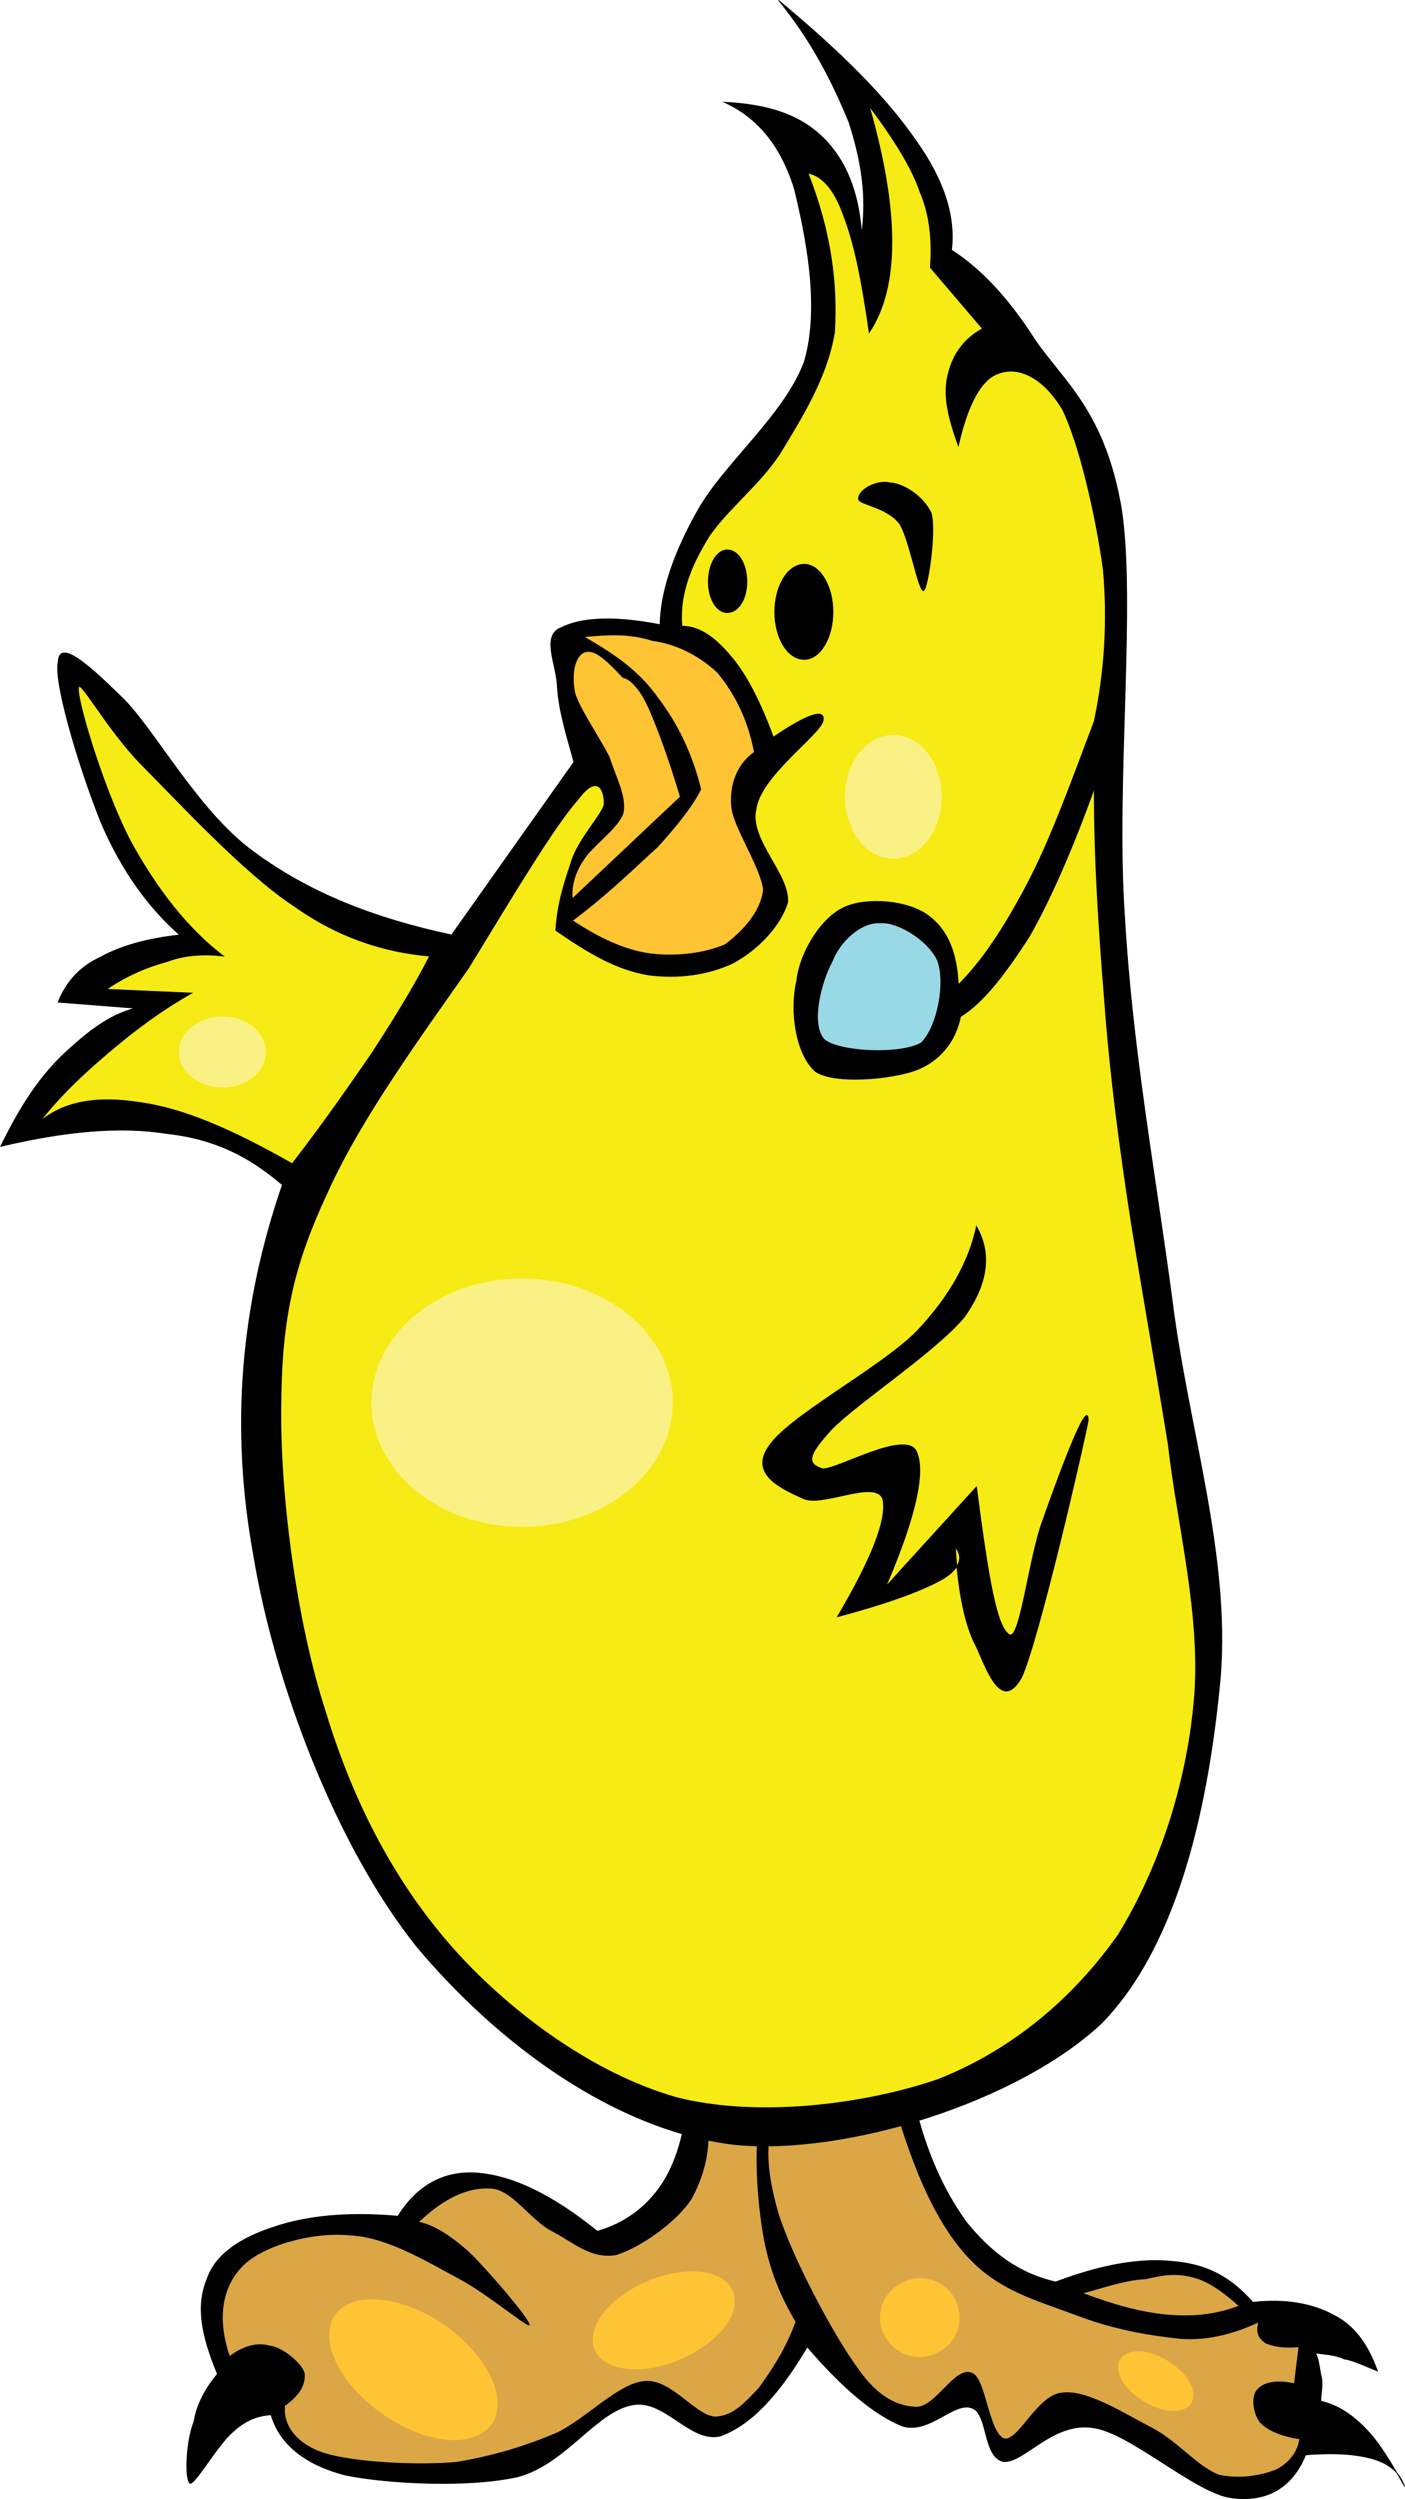
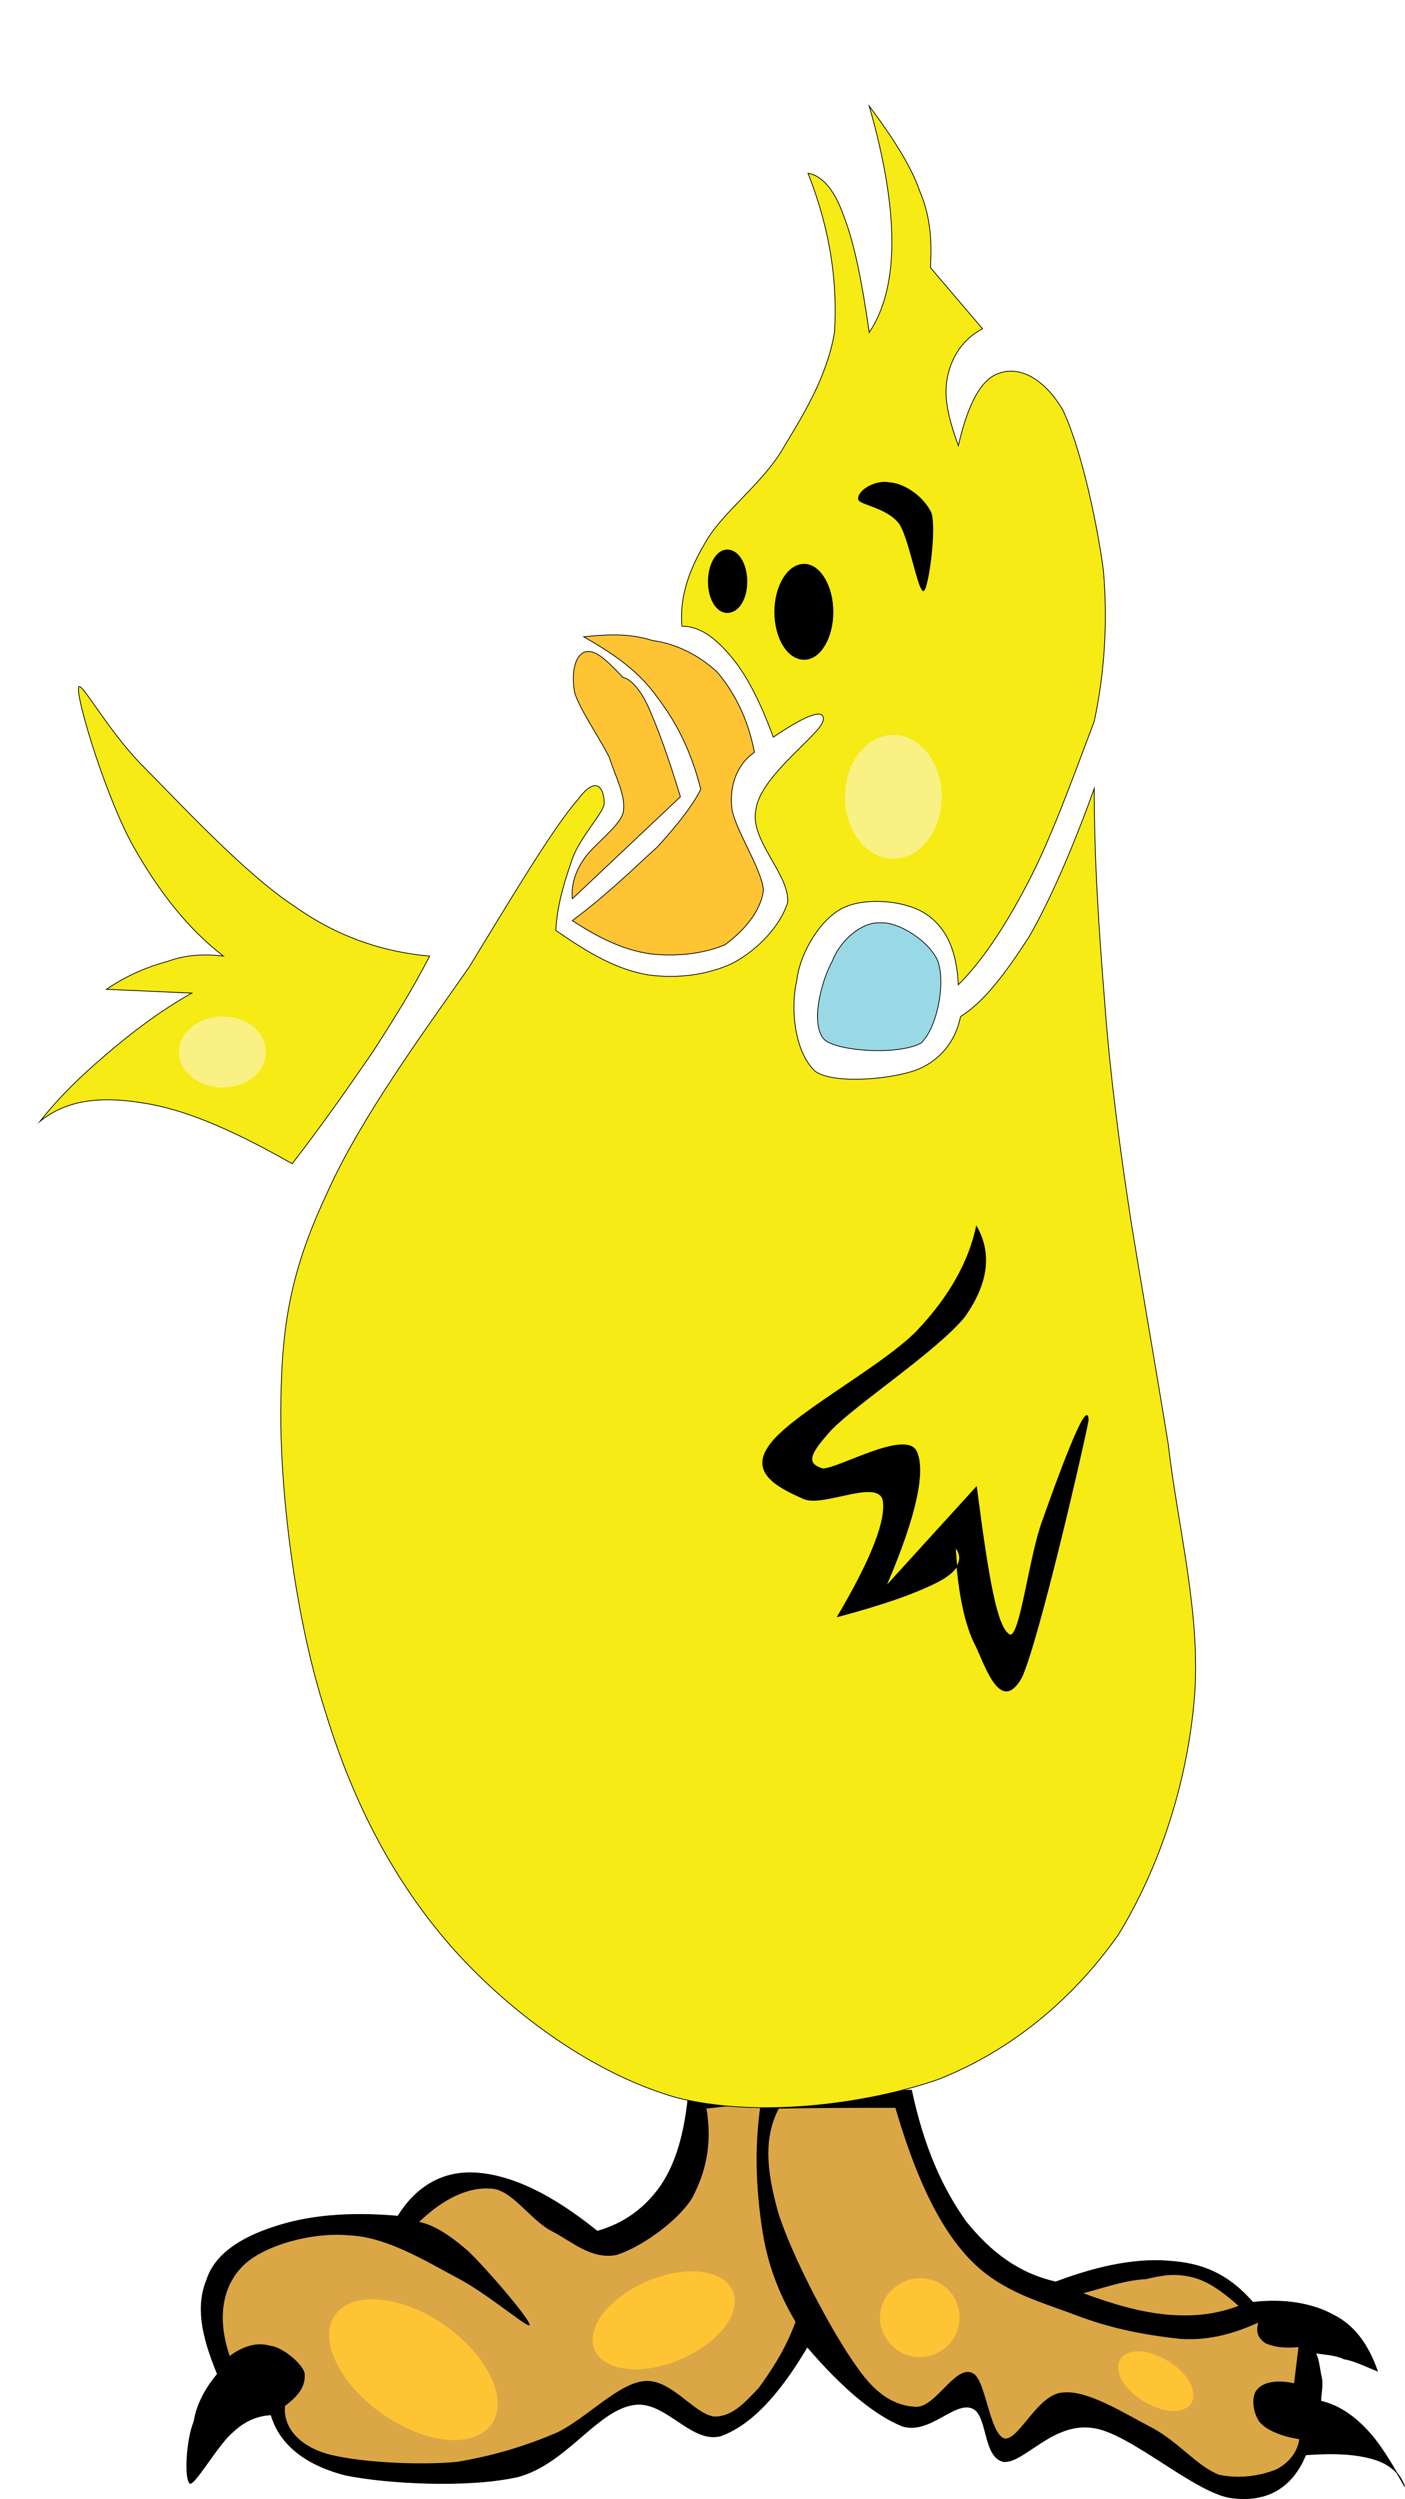
<svg xmlns="http://www.w3.org/2000/svg" xmlns:ns1="http://www.inkscape.org/namespaces/inkscape" version="1.0" width="66.974" height="119.158" viewBox="0 0 66.974 119.158" id="Layer_1" xml:space="preserve">
  <defs id="defs48">
    <filter id="filter3530" height="2.318" y="-0.659" width="2.688" x="-0.844">
      <feGaussianBlur id="feGaussianBlur3532" stdDeviation="1.621" ns1:collect="always" />
    </filter>
    <filter id="filter3534" height="3.299" y="-1.15" width="2.879" x="-0.94">
      <feGaussianBlur id="feGaussianBlur3536" stdDeviation="1.621" ns1:collect="always" />
    </filter>
    <filter id="filter3538" height="1.657" y="-0.328" width="1.542" x="-0.271">
      <feGaussianBlur id="feGaussianBlur3540" stdDeviation="1.621" ns1:collect="always" />
    </filter>
    <filter id="filter3542" height="2.159" y="-0.579" width="1.969" x="-0.484">
      <feGaussianBlur id="feGaussianBlur3544" stdDeviation="1.621" ns1:collect="always" />
    </filter>
    <filter id="filter3546" height="2.664" y="-0.832" width="2.149" x="-0.574">
      <feGaussianBlur id="feGaussianBlur3548" stdDeviation="1.621" ns1:collect="always" />
    </filter>
    <filter id="filter3550" height="3.069" y="-1.035" width="3.051" x="-1.026">
      <feGaussianBlur id="feGaussianBlur3552" stdDeviation="1.621" ns1:collect="always" />
    </filter>
    <filter id="filter3554" height="3.733" y="-1.366" width="3.172" x="-1.086">
      <feGaussianBlur id="feGaussianBlur3556" stdDeviation="1.621" ns1:collect="always" />
    </filter>
  </defs>
  <path d="M 32.829,99.77 C 32.649,101.678 32.253,103.119 31.497,104.235 C 30.741,105.314 29.733,106.035 28.473,106.394 L 28.473,106.394 C 26.241,104.594 24.405,103.766 22.821,103.623 C 21.237,103.478 19.905,104.163 18.969,105.675 L 18.969,105.675 C 16.521,105.459 14.613,105.675 13.101,106.179 C 11.517,106.683 10.257,107.475 9.861,108.7 C 9.357,109.924 9.573,111.292 10.365,113.2 L 10.365,113.2 C 9.861,113.811 9.393,114.568 9.249,115.468 C 8.889,116.332 8.781,118.24 9.069,118.42 C 9.357,118.384 10.401,116.548 11.085,115.972 C 11.733,115.361 12.345,115.18 12.921,115.144 L 12.921,115.144 C 13.317,116.512 14.505,117.52 16.485,118.024 C 18.429,118.42 22.317,118.636 24.693,118.096 C 26.961,117.485 28.401,115 30.129,114.676 C 31.677,114.352 32.901,116.512 34.341,116.153 C 35.744,115.648 37.076,114.281 38.481,111.905 L 38.481,111.905 C 40.172,113.884 41.686,115.144 43.016,115.684 C 44.313,116.08 45.465,114.496 46.329,114.821 C 47.122,115.108 46.833,117.161 47.841,117.377 C 48.814,117.449 50.181,115.469 52.089,115.757 C 53.855,115.973 56.985,118.889 58.714,119.105 C 60.37,119.322 61.593,118.637 62.241,117.053 L 62.241,117.053 C 63.645,116.946 64.69,117.017 65.516,117.269 C 66.309,117.521 66.741,117.954 66.957,118.565 L 66.957,118.565 C 66.309,117.414 65.732,116.441 65.084,115.794 C 64.4,115.074 63.645,114.642 62.961,114.498 L 62.961,114.498 C 62.961,114.102 63.068,113.777 62.996,113.382 C 62.889,112.95 62.889,112.554 62.709,112.194 L 62.709,112.194 C 63.105,112.266 63.609,112.266 64.076,112.482 C 64.545,112.554 65.121,112.842 65.66,113.058 L 65.66,113.058 C 65.228,111.834 64.58,110.898 63.572,110.394 C 62.601,109.854 61.269,109.602 59.72,109.783 L 59.72,109.783 C 58.712,108.631 57.595,107.982 55.976,107.839 C 54.357,107.659 52.521,107.983 50.324,108.811 L 50.324,108.811 C 48.56,108.415 47.228,107.408 46.041,105.931 C 44.889,104.311 44.025,102.368 43.449,99.667 L 43.449,99.667 C 39.92,99.698 36.393,99.734 32.829,99.77 L 32.829,99.77 z " style="fill-rule:evenodd;stroke:#000000;stroke-width:0.036;stroke-miterlimit:10" id="path5" />
  <path d="M 33.657,100.526 C 33.945,102.254 33.621,103.586 32.973,104.809 C 32.253,105.961 30.453,107.185 29.373,107.509 C 28.185,107.725 27.321,106.898 26.349,106.393 C 25.269,105.853 24.405,104.341 23.361,104.341 C 22.317,104.269 21.129,104.809 19.941,105.961 L 19.941,105.961 C 20.589,106.069 21.381,106.537 22.317,107.365 C 23.217,108.228 25.161,110.497 25.233,110.857 C 25.125,110.964 23.217,109.344 21.849,108.625 C 20.301,107.797 18.429,106.645 16.665,106.573 C 14.865,106.392 12.453,107.077 11.517,108.085 C 10.617,109.021 10.293,110.497 10.941,112.369 L 10.941,112.369 C 11.553,111.901 12.237,111.684 12.849,111.865 C 13.389,111.901 14.361,112.657 14.505,113.161 C 14.541,113.665 14.361,114.133 13.569,114.709 L 13.569,114.709 C 13.461,115.717 14.217,116.617 15.549,117.013 C 16.917,117.409 19.833,117.589 21.777,117.409 C 23.505,117.121 25.053,116.653 26.565,116.005 C 27.969,115.321 29.481,113.665 30.705,113.557 C 31.965,113.413 33.081,115.141 34.053,115.249 C 34.917,115.249 35.492,114.601 36.176,113.881 C 36.752,113.089 37.438,112.081 37.942,110.713 L 37.942,110.713 C 37.114,109.309 36.573,107.905 36.321,106.105 C 36.069,104.341 35.962,102.397 36.286,100.273 L 36.286,100.273 C 35.42,100.346 34.557,100.418 33.657,100.526 L 33.657,100.526 z " style="fill:#dba746;fill-rule:evenodd;stroke:#000000;stroke-width:0.036;stroke-miterlimit:10" id="path7" />
  <path d="M 37.113,100.526 C 36.427,101.822 36.465,103.334 37.076,105.494 C 37.724,107.582 39.633,111.218 40.857,112.91 C 41.828,114.313 42.763,114.746 43.664,114.782 C 44.602,114.818 45.537,112.802 46.328,113.162 C 46.976,113.378 47.121,116.042 47.877,116.294 C 48.596,116.402 49.496,114.098 50.721,114.098 C 51.873,113.991 53.602,115.106 54.932,115.79 C 56.194,116.474 57.022,117.59 58.102,118.021 C 59.11,118.238 60.118,118.057 60.836,117.769 C 61.412,117.482 61.881,116.942 61.953,116.293 L 61.953,116.293 C 61.015,116.149 60.332,115.825 60.045,115.465 C 59.721,114.997 59.649,114.205 59.973,113.917 C 60.19,113.665 60.764,113.449 61.702,113.665 L 61.702,113.665 L 61.917,111.901 L 61.917,111.901 C 61.089,111.972 60.694,111.865 60.333,111.72 C 59.974,111.468 59.866,111.18 60.009,110.712 L 60.009,110.712 C 58.929,111.216 57.669,111.612 56.23,111.504 C 54.611,111.324 52.99,111.036 51.226,110.352 C 49.39,109.668 47.589,109.201 46.115,107.581 C 44.638,105.961 43.594,103.549 42.695,100.489 L 42.695,100.489 C 40.857,100.49 38.984,100.49 37.113,100.526 L 37.113,100.526 z " style="fill:#dba746;fill-rule:evenodd;stroke:#000000;stroke-width:0.036;stroke-miterlimit:10" id="path9" />
  <path d="M 51.584,109.346 C 52.664,109.058 53.672,108.699 54.609,108.662 C 55.507,108.446 56.084,108.374 56.912,108.59 C 57.596,108.77 58.316,109.274 59.072,109.958 L 59.072,109.958 C 58.029,110.354 56.949,110.498 55.689,110.39 C 54.393,110.282 53.025,109.886 51.584,109.346 L 51.584,109.346 z " style="fill:#dba746;fill-rule:evenodd;stroke:#000000;stroke-width:0.036;stroke-miterlimit:10" id="path11" />
  <path d="M 42.764,108.986 C 41.901,109.561 41.686,110.75 42.297,111.578 C 42.873,112.442 44.061,112.658 44.924,112.046 C 45.789,111.47 46.004,110.282 45.393,109.418 C 44.816,108.59 43.629,108.374 42.764,108.986 L 42.764,108.986 z " style="fill:#ffc433;fill-rule:evenodd;filter:url(#filter3550)" id="path13" />
  <path d="M 54.357,112.118 C 53.457,112.082 53.06,112.658 53.457,113.45 C 53.853,114.206 54.932,114.889 55.832,114.962 C 56.732,114.998 57.129,114.422 56.732,113.63 C 56.336,112.874 55.256,112.189 54.357,112.118 L 54.357,112.118 z " style="fill:#ffc433;fill-rule:evenodd;filter:url(#filter3554)" id="path15" />
  <path d="M 28.796,110.246 C 27.788,111.506 28.22,112.729 29.804,112.946 C 31.352,113.162 33.44,112.298 34.484,111.038 C 35.492,109.778 35.06,108.554 33.476,108.338 C 31.929,108.122 29.841,108.986 28.796,110.246 L 28.796,110.246 z " style="fill:#ffc433;fill-rule:evenodd;filter:url(#filter3546)" id="path17" />
  <path d="M 18.212,109.67 C 16.16,109.418 15.152,110.714 15.98,112.55 C 16.808,114.386 19.148,116.078 21.2,116.33 C 23.252,116.546 24.26,115.25 23.432,113.414 C 22.604,111.578 20.265,109.886 18.212,109.67 L 18.212,109.67 z " style="fill:#ffc433;fill-rule:evenodd;filter:url(#filter3542)" id="path19" />
-   <path d="M 37.113,0.014 C 40.136,2.535 42.224,4.622 43.664,6.71 C 45.068,8.69 45.537,10.382 45.357,11.93 L 45.357,11.93 C 46.617,12.722 47.984,14.09 49.316,16.178 C 50.685,18.194 52.664,19.598 53.457,24.278 C 54.141,28.814 53.168,37.346 53.602,43.646 C 53.961,49.946 55.041,55.778 55.87,61.97 C 56.626,68.054 58.641,74.102 58.173,79.97 C 57.634,85.766 56.265,92.606 52.523,96.458 C 48.597,100.166 40.39,102.794 34.99,102.254 C 29.338,101.57 23.794,97.502 19.87,92.822 C 16.018,87.998 13.102,80.258 12.094,74.174 C 10.978,68.054 11.482,62.258 13.462,56.498 L 13.462,56.498 C 11.914,55.166 10.258,54.302 7.954,54.05 C 5.686,53.69 3.094,53.942 0.034,54.662 L 0.034,54.662 C 0.934,52.826 1.762,51.53 2.914,50.378 C 4.03,49.334 5.074,48.434 6.442,48.074 L 6.442,48.074 L 2.77,47.786 L 2.77,47.786 C 3.13,46.886 3.742,46.13 4.75,45.662 C 5.722,45.122 6.946,44.762 8.566,44.582 L 8.566,44.582 C 7.054,43.25 5.83,41.522 4.894,39.398 C 3.958,37.166 2.554,32.666 2.77,31.586 C 2.806,30.47 4.102,31.586 5.686,33.134 C 7.27,34.574 9.358,38.642 12.094,40.622 C 14.722,42.566 17.818,43.79 21.526,44.582 L 21.526,44.582 L 27.358,36.338 L 27.358,36.338 C 26.962,34.934 26.602,33.71 26.566,32.666 C 26.494,31.622 25.81,30.29 26.746,29.93 C 27.61,29.498 29.05,29.318 31.462,29.786 L 31.462,29.786 C 31.498,28.202 32.11,26.366 33.298,24.278 C 34.522,22.118 37.402,19.778 38.338,17.258 C 39.131,14.594 38.375,11.102 37.871,9.014 C 37.223,6.926 36.107,5.594 34.522,4.874 L 34.522,4.874 C 36.611,4.982 38.085,5.45 39.238,6.566 C 40.318,7.646 40.929,9.122 41.074,11.138 L 41.074,11.138 C 41.326,9.41 41.074,7.682 40.463,5.81 C 39.705,3.974 38.732,1.994 37.113,0.014 L 37.113,0.014 z " style="fill-rule:evenodd;stroke:#000000;stroke-width:0.036;stroke-miterlimit:10" id="path21" />
  <path d="M 38.516,8.258 C 39.633,11.102 39.92,13.586 39.778,15.854 C 39.417,18.014 38.229,19.886 37.186,21.614 C 36.141,23.234 34.341,24.53 33.585,25.934 C 32.757,27.338 32.397,28.598 32.505,29.858 L 32.505,29.858 C 33.297,29.858 34.017,30.326 34.81,31.262 C 35.53,32.09 36.214,33.386 36.862,35.15 L 36.862,35.15 C 38.553,33.998 39.344,33.782 39.237,34.358 C 39.13,35.006 36.214,37.022 36.034,38.606 C 35.71,40.046 37.653,41.702 37.546,43.034 C 37.187,44.186 36.069,45.338 34.881,45.95 C 33.693,46.49 32.325,46.67 30.921,46.49 C 29.409,46.238 28.113,45.482 26.493,44.366 L 26.493,44.366 C 26.565,43.178 26.853,42.206 27.213,41.162 C 27.501,40.082 28.725,38.822 28.797,38.354 C 28.833,37.814 28.545,36.77 27.537,38.138 C 26.385,39.434 24.333,42.89 22.353,46.13 C 20.193,49.226 17.205,53.294 15.621,56.822 C 14.037,60.206 13.425,62.726 13.389,66.903 C 13.317,71.043 14.073,77.199 15.513,81.627 C 16.845,86.019 18.861,89.871 21.705,93.039 C 24.441,96.062 28.329,98.907 32.253,100.022 C 36.069,100.995 41.145,100.382 44.71,99.159 C 48.274,97.755 51.19,95.27 53.314,92.247 C 55.257,89.079 56.554,85.119 56.914,81.195 C 57.31,77.163 56.123,72.735 55.691,68.882 C 55.043,64.886 54.502,61.862 53.925,58.298 C 53.386,54.806 52.917,51.278 52.665,47.858 C 52.378,44.294 52.161,41.054 52.161,37.598 L 52.161,37.598 C 51.153,40.406 50.073,42.89 49.065,44.654 C 47.95,46.382 46.905,47.786 45.79,48.47 L 45.79,48.47 C 45.538,49.694 44.782,50.594 43.665,51.026 C 42.477,51.458 39.813,51.71 38.878,51.098 C 37.905,50.234 37.653,48.146 37.978,46.778 C 38.123,45.41 39.166,43.718 40.283,43.25 C 41.326,42.782 43.306,42.926 44.279,43.682 C 45.142,44.33 45.611,45.374 45.681,46.958 L 45.681,46.958 C 46.798,45.842 47.841,44.294 48.958,42.17 C 50.073,40.046 51.009,37.454 52.161,34.394 L 52.161,34.394 C 52.665,32.018 52.809,29.606 52.593,27.158 C 52.234,24.53 51.443,21.146 50.65,19.526 C 49.677,17.906 48.49,17.474 47.627,17.798 C 46.799,18.05 46.15,19.202 45.682,21.254 L 45.682,21.254 C 45.178,19.85 44.963,18.878 45.178,17.906 C 45.395,16.97 45.899,16.178 46.834,15.674 L 46.834,15.674 L 44.35,12.758 L 44.35,12.758 C 44.422,11.642 44.387,10.382 43.846,9.122 C 43.414,7.862 42.479,6.458 41.434,5.054 L 41.434,5.054 C 42.155,7.574 42.514,9.734 42.514,11.534 C 42.514,13.334 42.155,14.774 41.434,15.854 L 41.434,15.854 C 41.075,13.334 40.715,11.57 40.211,10.274 C 39.74,8.942 39.129,8.366 38.516,8.258 L 38.516,8.258 z " style="fill:#f6eb14;fill-rule:evenodd;stroke:#000000;stroke-width:0.036;stroke-miterlimit:10" id="path23" />
  <path d="M 33.765,27.734 C 33.765,28.562 34.161,29.21 34.665,29.21 C 35.206,29.21 35.602,28.562 35.602,27.734 C 35.602,26.906 35.206,26.222 34.665,26.222 C 34.161,26.222 33.765,26.906 33.765,27.734 L 33.765,27.734 z " style="fill-rule:evenodd;stroke:#000000;stroke-width:0.036;stroke-miterlimit:10" id="path25" />
  <path d="M 36.932,29.174 C 36.932,30.434 37.545,31.442 38.336,31.442 C 39.092,31.442 39.705,30.434 39.705,29.174 C 39.705,27.95 39.092,26.906 38.336,26.906 C 37.545,26.906 36.932,27.95 36.932,29.174 L 36.932,29.174 z " style="fill-rule:evenodd;stroke:#000000;stroke-width:0.036;stroke-miterlimit:10" id="path27" />
  <path d="M 40.928,23.81 C 40.965,24.062 42.26,24.17 42.873,24.962 C 43.34,25.646 43.773,28.202 44.025,28.166 C 44.24,28.058 44.636,25.25 44.384,24.458 C 43.988,23.63 43.052,23.054 42.404,23.018 C 41.721,22.874 40.857,23.414 40.928,23.81 L 40.928,23.81 z " style="fill-rule:evenodd;stroke:#000000;stroke-width:0.036;stroke-miterlimit:10" id="path29" />
  <path d="M 20.48,45.59 C 19.724,47.066 18.86,48.47 17.744,50.198 C 16.628,51.818 15.404,53.582 13.928,55.49 L 13.928,55.49 C 11.012,53.834 8.744,52.862 6.692,52.574 C 4.64,52.25 3.092,52.502 1.904,53.474 L 1.904,53.474 C 2.84,52.286 3.848,51.314 5.072,50.27 C 6.296,49.226 7.556,48.254 9.14,47.354 L 9.14,47.354 L 5.072,47.174 L 5.072,47.174 C 6.08,46.49 7.052,46.094 7.988,45.842 C 8.852,45.518 9.788,45.482 10.652,45.59 L 10.652,45.59 C 8.96,44.294 7.592,42.53 6.404,40.442 C 5.108,38.174 3.704,33.566 3.74,32.846 C 3.704,32.162 5.036,34.718 6.764,36.482 C 8.456,38.174 11.66,41.666 14.036,43.214 C 16.269,44.798 18.464,45.41 20.48,45.59 L 20.48,45.59 z " style="fill:#f6eb14;fill-rule:evenodd;stroke:#000000;stroke-width:0.036;stroke-miterlimit:10" id="path31" />
  <path d="M 41.973,44.006 C 41.073,43.934 40.03,44.87 39.668,45.842 C 39.164,46.742 38.588,48.866 39.309,49.586 C 40.03,50.162 42.909,50.306 43.916,49.73 C 44.709,48.938 45.068,46.85 44.709,45.842 C 44.313,44.87 42.801,43.934 41.973,44.006 L 41.973,44.006 z " style="fill:#99d9e5;fill-rule:evenodd;stroke:#000000;stroke-width:0.036;stroke-miterlimit:10" id="path33" />
  <path d="M 27.825,30.362 C 28.941,30.254 29.985,30.182 31.101,30.542 C 32.181,30.686 33.261,31.19 34.197,32.054 C 34.917,32.918 35.637,34.142 35.961,35.87 L 35.961,35.87 C 35.133,36.446 34.773,37.454 34.88,38.498 C 34.988,39.47 36.285,41.378 36.392,42.422 C 36.285,43.502 35.347,44.474 34.556,45.05 C 33.548,45.482 32.216,45.626 30.992,45.482 C 29.732,45.302 28.544,44.726 27.284,43.898 L 27.284,43.898 C 29.012,42.602 30.236,41.378 31.352,40.37 C 32.324,39.29 33.008,38.426 33.404,37.634 L 33.404,37.634 C 32.972,35.906 32.288,34.502 31.352,33.278 C 30.417,31.946 29.193,31.154 27.825,30.362 L 27.825,30.362 z " style="fill:#ffc433;fill-rule:evenodd;stroke:#000000;stroke-width:0.036;stroke-miterlimit:10" id="path35" />
  <path d="M 29.697,32.306 C 28.797,31.334 28.329,30.974 27.897,31.082 C 27.429,31.226 27.213,32.018 27.393,33.026 C 27.609,33.782 28.581,35.186 29.049,36.122 C 29.337,37.058 29.877,37.994 29.697,38.786 C 29.445,39.506 28.221,40.334 27.825,40.982 C 27.393,41.594 27.213,42.314 27.285,42.854 L 27.285,42.854 L 32.433,37.994 L 32.433,37.994 C 31.857,36.086 31.353,34.718 30.921,33.746 C 30.489,32.774 29.984,32.342 29.697,32.306 L 29.697,32.306 z " style="fill:#ffc433;fill-rule:evenodd;stroke:#000000;stroke-width:0.036;stroke-miterlimit:10" id="path37" />
  <path d="M 40.281,37.994 C 40.281,39.65 41.324,40.946 42.584,40.946 C 43.844,40.946 44.889,39.65 44.889,37.994 C 44.889,36.338 43.844,35.042 42.584,35.042 C 41.324,35.042 40.281,36.338 40.281,37.994 L 40.281,37.994 z " style="fill:#faf185;fill-rule:evenodd;filter:url(#filter3530)" id="path39" />
  <path d="M 8.529,50.162 C 8.529,51.098 9.465,51.854 10.617,51.854 C 11.769,51.854 12.669,51.098 12.669,50.162 C 12.669,49.226 11.769,48.47 10.617,48.47 C 9.464,48.47 8.529,49.226 8.529,50.162 L 8.529,50.162 z " style="fill:#faf185;fill-rule:evenodd;filter:url(#filter3534)" id="path41" />
-   <path d="M 17.708,66.866 C 17.708,70.141 20.912,72.805 24.872,72.805 C 28.868,72.805 32.072,70.141 32.072,66.866 C 32.072,63.626 28.868,60.962 24.872,60.962 C 20.913,60.962 17.708,63.626 17.708,66.866 L 17.708,66.866 z " style="fill:#faf185;fill-rule:evenodd;filter:url(#filter3538)" id="path43" />
  <path d="M 46.545,58.478 C 46.221,60.025 45.357,61.754 43.664,63.518 C 41.9,65.283 37.473,67.586 36.609,69.027 C 35.744,70.323 37.293,71.006 38.336,71.474 C 39.309,71.834 41.721,70.538 42.08,71.474 C 42.297,72.411 41.576,74.283 39.92,77.09 L 39.92,77.09 C 42.225,76.478 43.809,75.902 44.816,75.362 C 45.789,74.822 45.931,74.246 45.537,73.778 L 45.537,73.778 C 45.68,75.866 45.969,77.45 46.545,78.53 C 47.012,79.538 47.733,81.734 48.705,79.969 C 49.533,78.133 51.656,68.917 51.873,67.729 C 51.873,66.469 50.361,70.645 49.713,72.481 C 49.065,74.173 48.633,78.169 48.129,77.954 C 47.516,77.63 47.121,75.326 46.545,70.898 L 46.545,70.898 L 42.225,75.65 L 42.225,75.65 C 43.702,72.229 44.133,70.07 43.664,69.17 C 43.088,68.198 39.848,70.106 39.201,70.034 C 38.408,69.782 38.553,69.349 39.633,68.162 C 40.858,66.902 44.637,64.418 45.969,62.798 C 47.121,61.178 47.264,59.738 46.545,58.478 L 46.545,58.478 z " style="fill-rule:evenodd;stroke:#000000;stroke-width:0.036;stroke-miterlimit:10" id="path45" />
</svg>